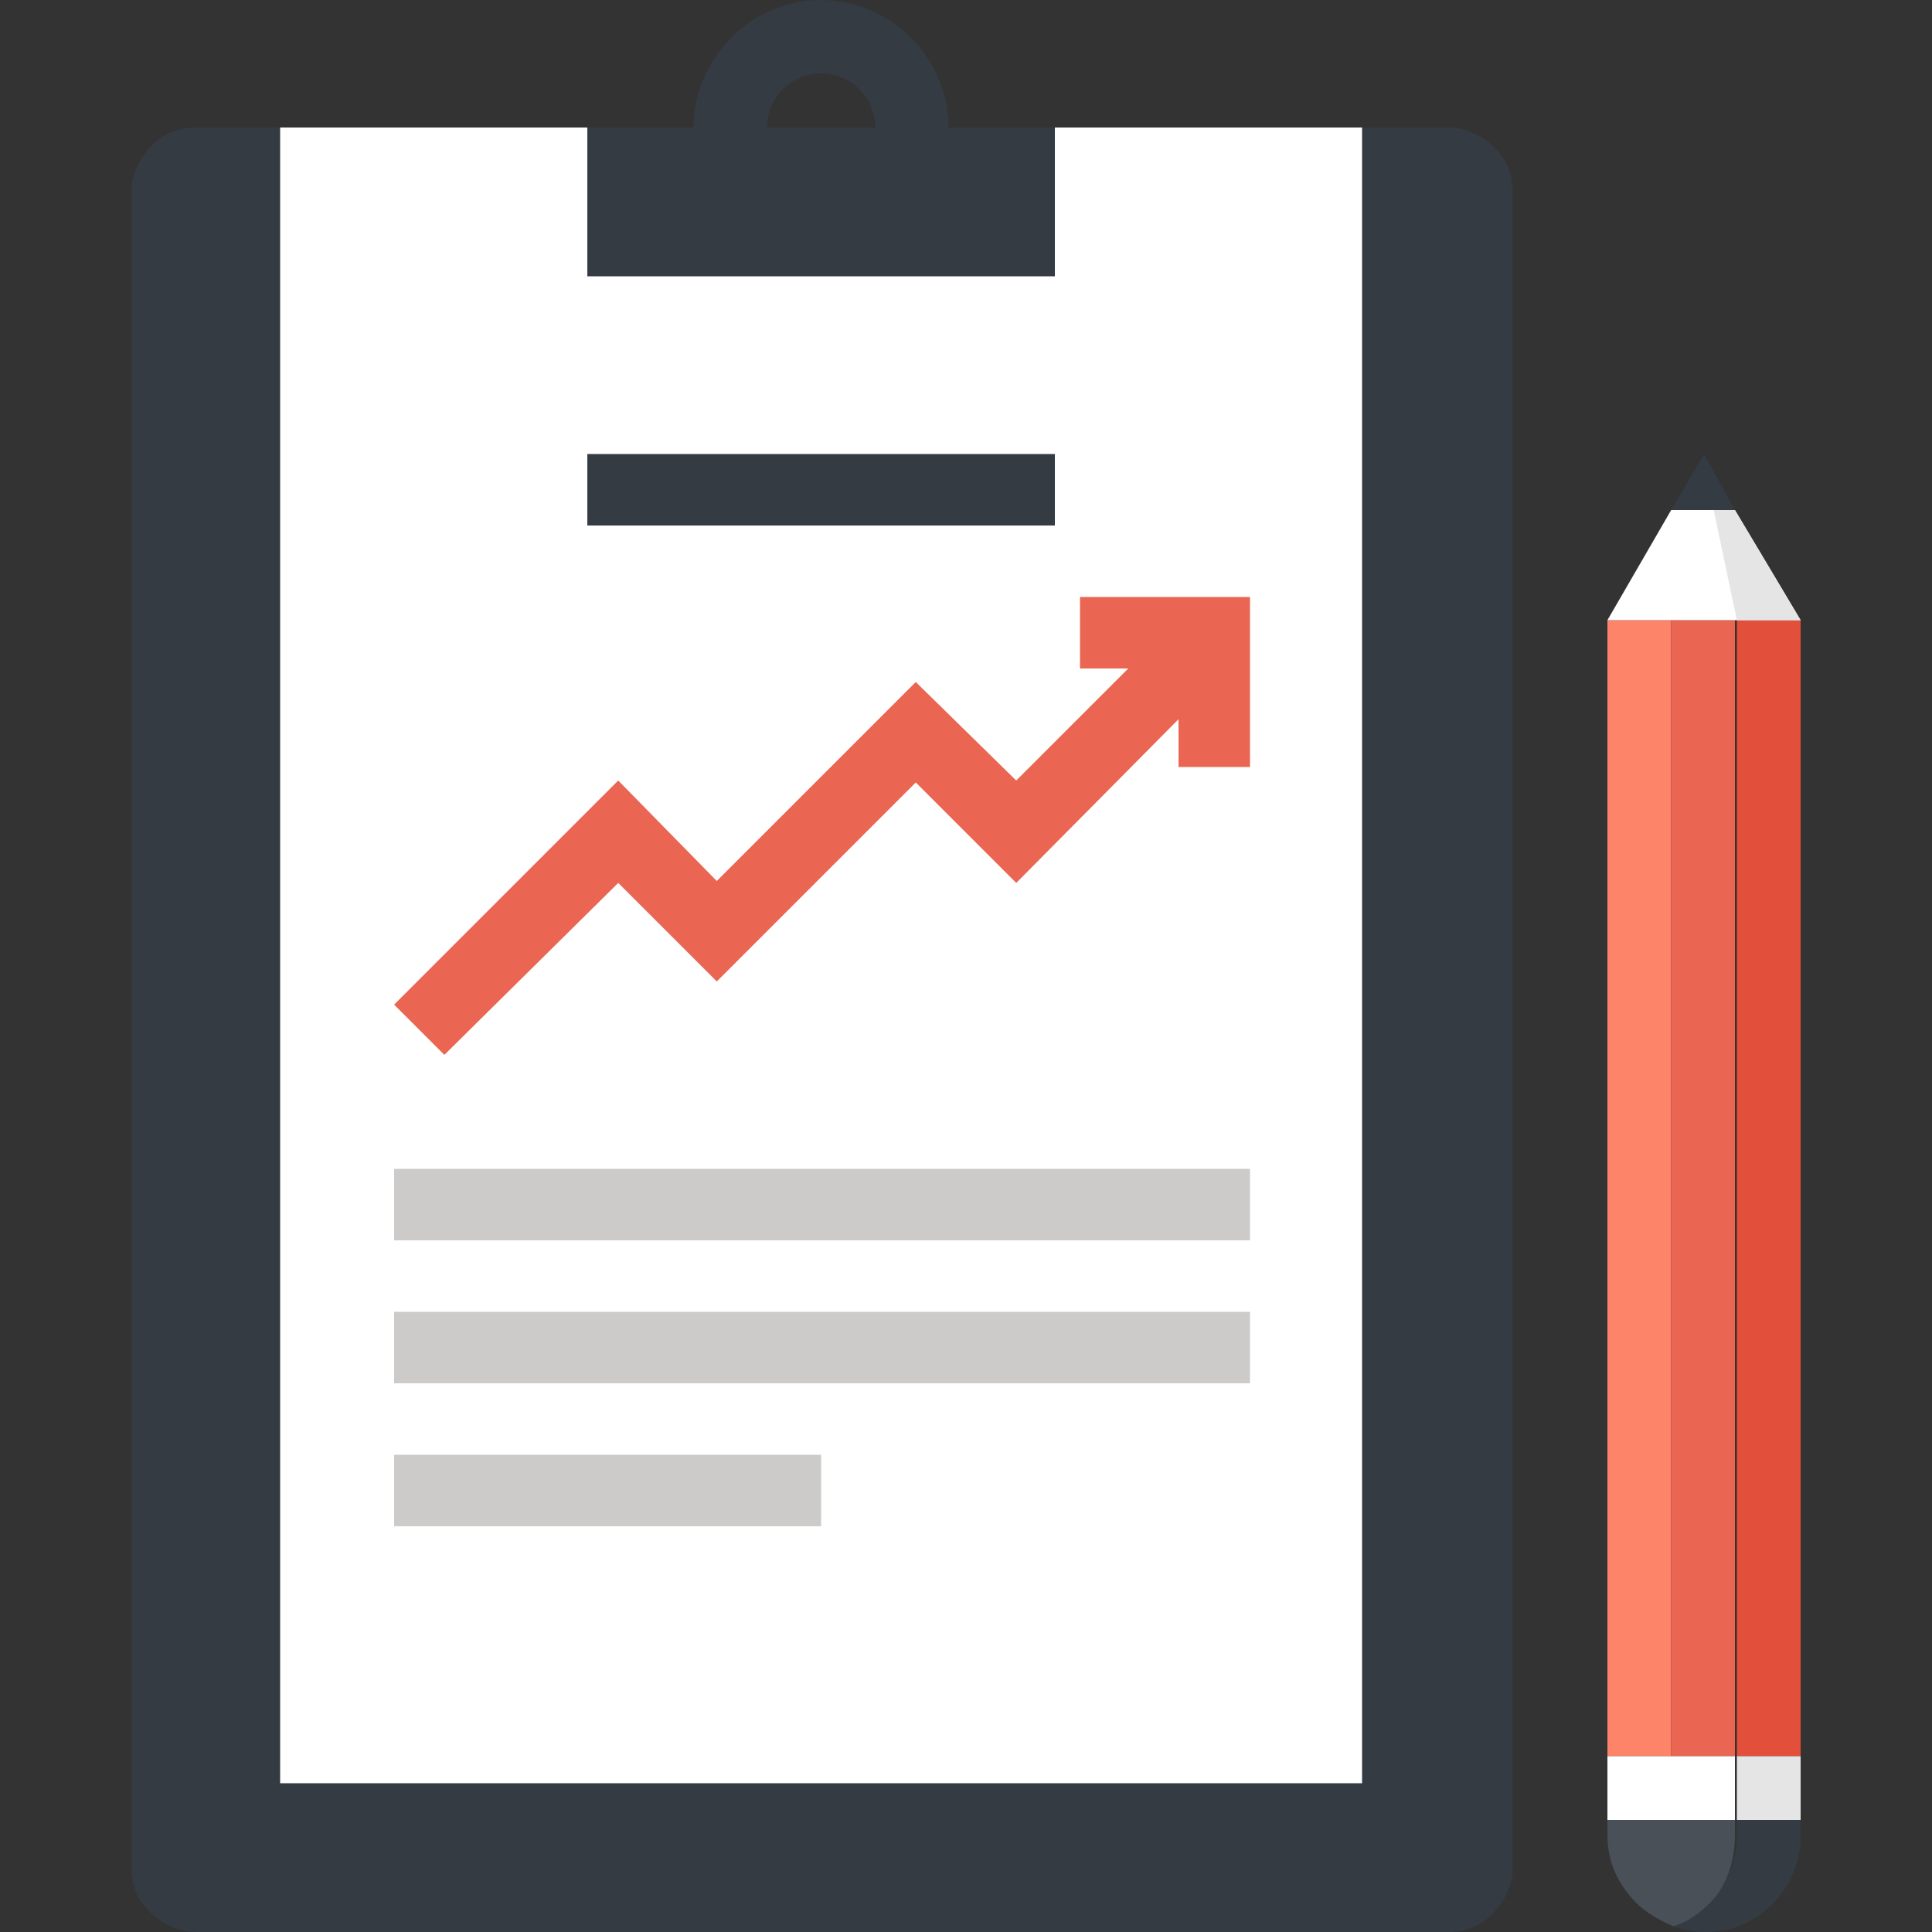
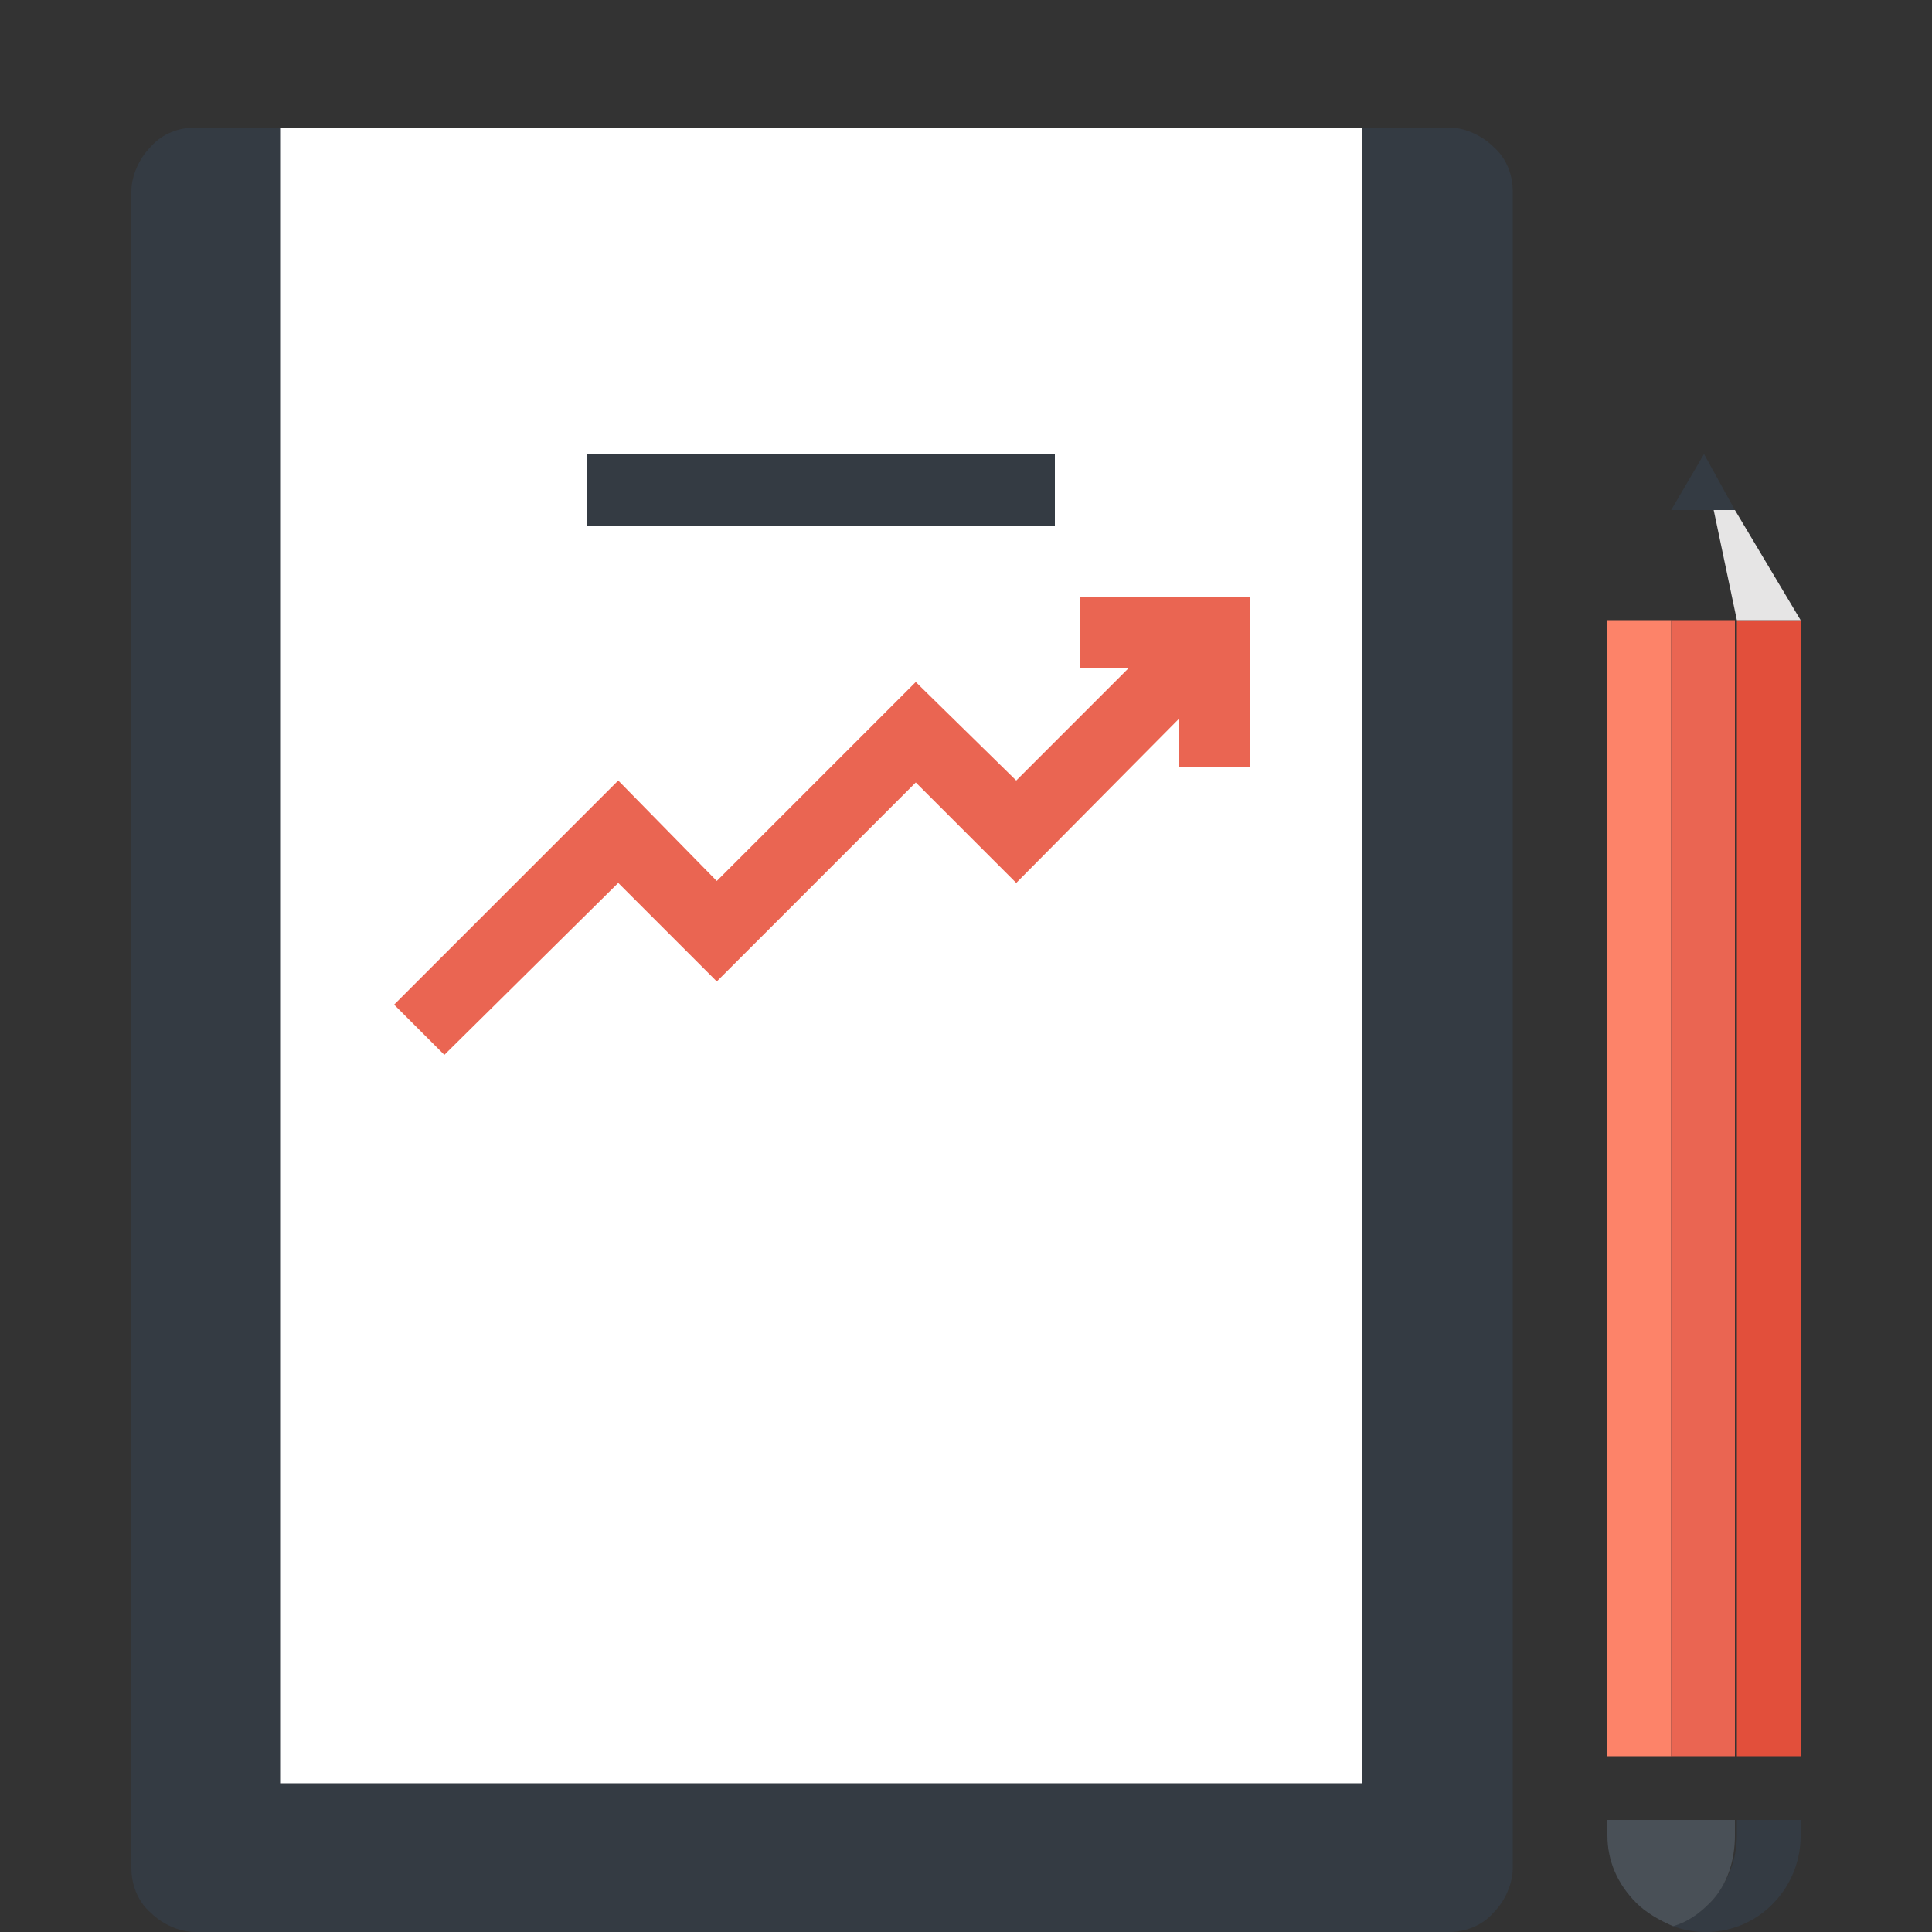
<svg xmlns="http://www.w3.org/2000/svg" viewBox="0 0 100 100">
  <rect x="0" y="0" width="100" height="100" fill="#333333" stroke="none" />
  <path fill="#fd8369" d="M83.2 32.1h3.3v58.8h-3.3z" />
  <path fill="#ea6552" d="M86.5 32.1h3.3v58.8h-3.3z" />
  <path fill="#e24f3b" d="M89.9 32.1h3.3v58.8h-3.3z" />
-   <path fill="#fff" d="M93.2 32.1l-3.4-5.7h-3.3l-3.3 5.7z" />
  <path fill="#e6e5e5" d="M93.2 32.1h-3.3l-1.2-5.7h1.1z" />
  <path fill="#343b43" d="M89.8 26.4l-1.6-2.9-1.7 2.9z" />
-   <path fill="#e6e5e5" d="M89.9 90.9h3.3v3.3h-3.3z" />
-   <path fill="#fff" d="M83.2 90.9h6.6v3.3h-6.6z" />
  <path fill="#343b43" d="M93.2 95v-.8h-3.3v.8c0 1.3-.5 2.5-1.4 3.5-.5.5-1.2.9-1.9 1.2a4.85 4.85 0 005.2-1.2 5 5 0 001.4-3.5z" />
  <path fill="#495057" d="M89.8 95v-.8h-6.6v.8c0 1.3.5 2.5 1.5 3.5.5.5 1.2.9 1.9 1.2.7-.2 1.3-.6 1.9-1.2.9-.9 1.3-2.2 1.3-3.5z" />
  <g>
    <path fill="#343b43" d="M10.1 6.6c-.8 0-1.7.3-2.3 1-.6.6-1 1.5-1 2.3v86.8c0 .8.3 1.7 1 2.3.6.6 1.5 1 2.3 1H75c.8 0 1.7-.3 2.3-1 .6-.6 1-1.5 1-2.3V9.9c0-.8-.3-1.7-1-2.3-.6-.6-1.5-1-2.3-1H10.1z" />
    <path fill="#fff" d="M14.5 6.6h56v85.7h-56z" />
-     <path fill="#cccbca" d="M20.4 60.5h44.3v3.7H20.4zM20.4 67.9h44.3v3.7H20.4zM20.4 75.3h22.1V79H20.4z" />
    <path fill="#343b43" d="M30.4 23.5h24.2v3.7H30.4z" />
    <g fill="#ea6552">
      <path d="M23 54.6L20.4 52 32 40.4l5.1 5.2 10.3-10.3 5.2 5.1 8.9-8.9 2.6 2.6-11.5 11.6-5.2-5.2-10.3 10.3-5.1-5.1z" />
      <path d="M64.7 39.7H61v-5.1h-5.1v-3.7h8.8z" />
    </g>
-     <path fill="#343b43" d="M49.1 6.6c0-3.6-3-6.6-6.6-6.6-3.6 0-6.6 3-6.6 6.6h-5.5v7.7h24.2V6.6h-5.5zm-9.4 0a2.8 2.8 0 115.6 0h-5.6z" />
  </g>
</svg>